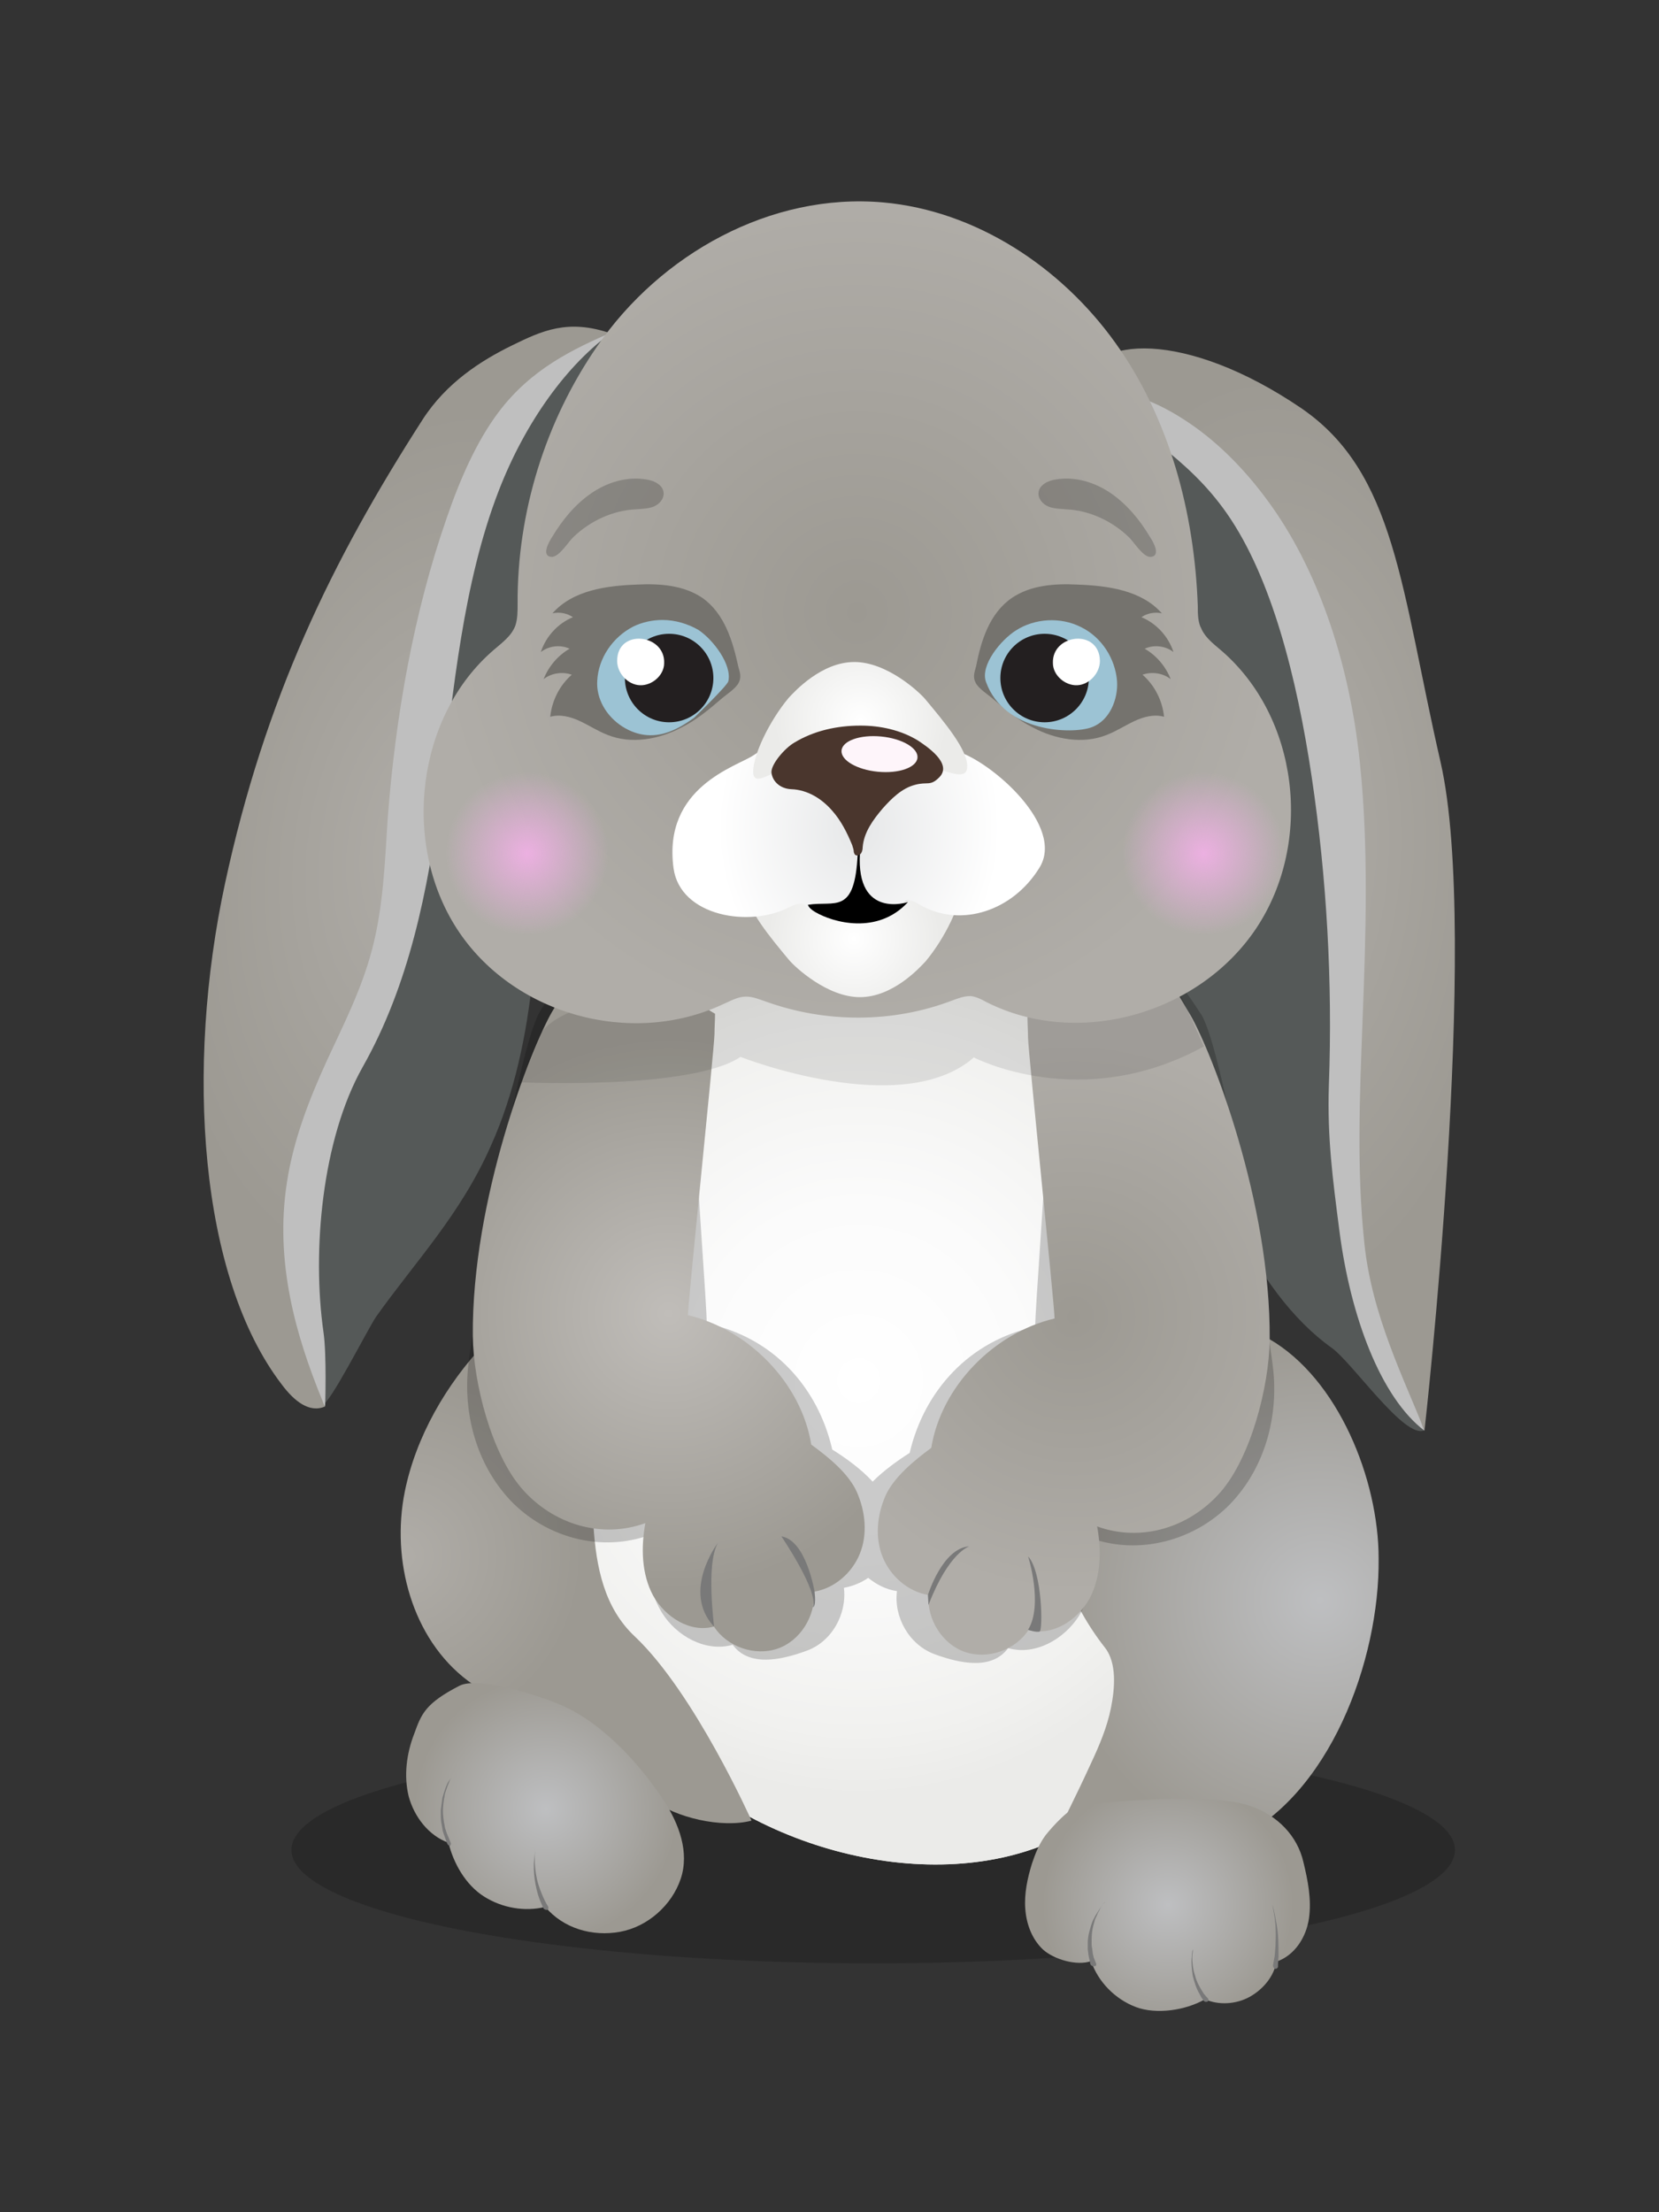
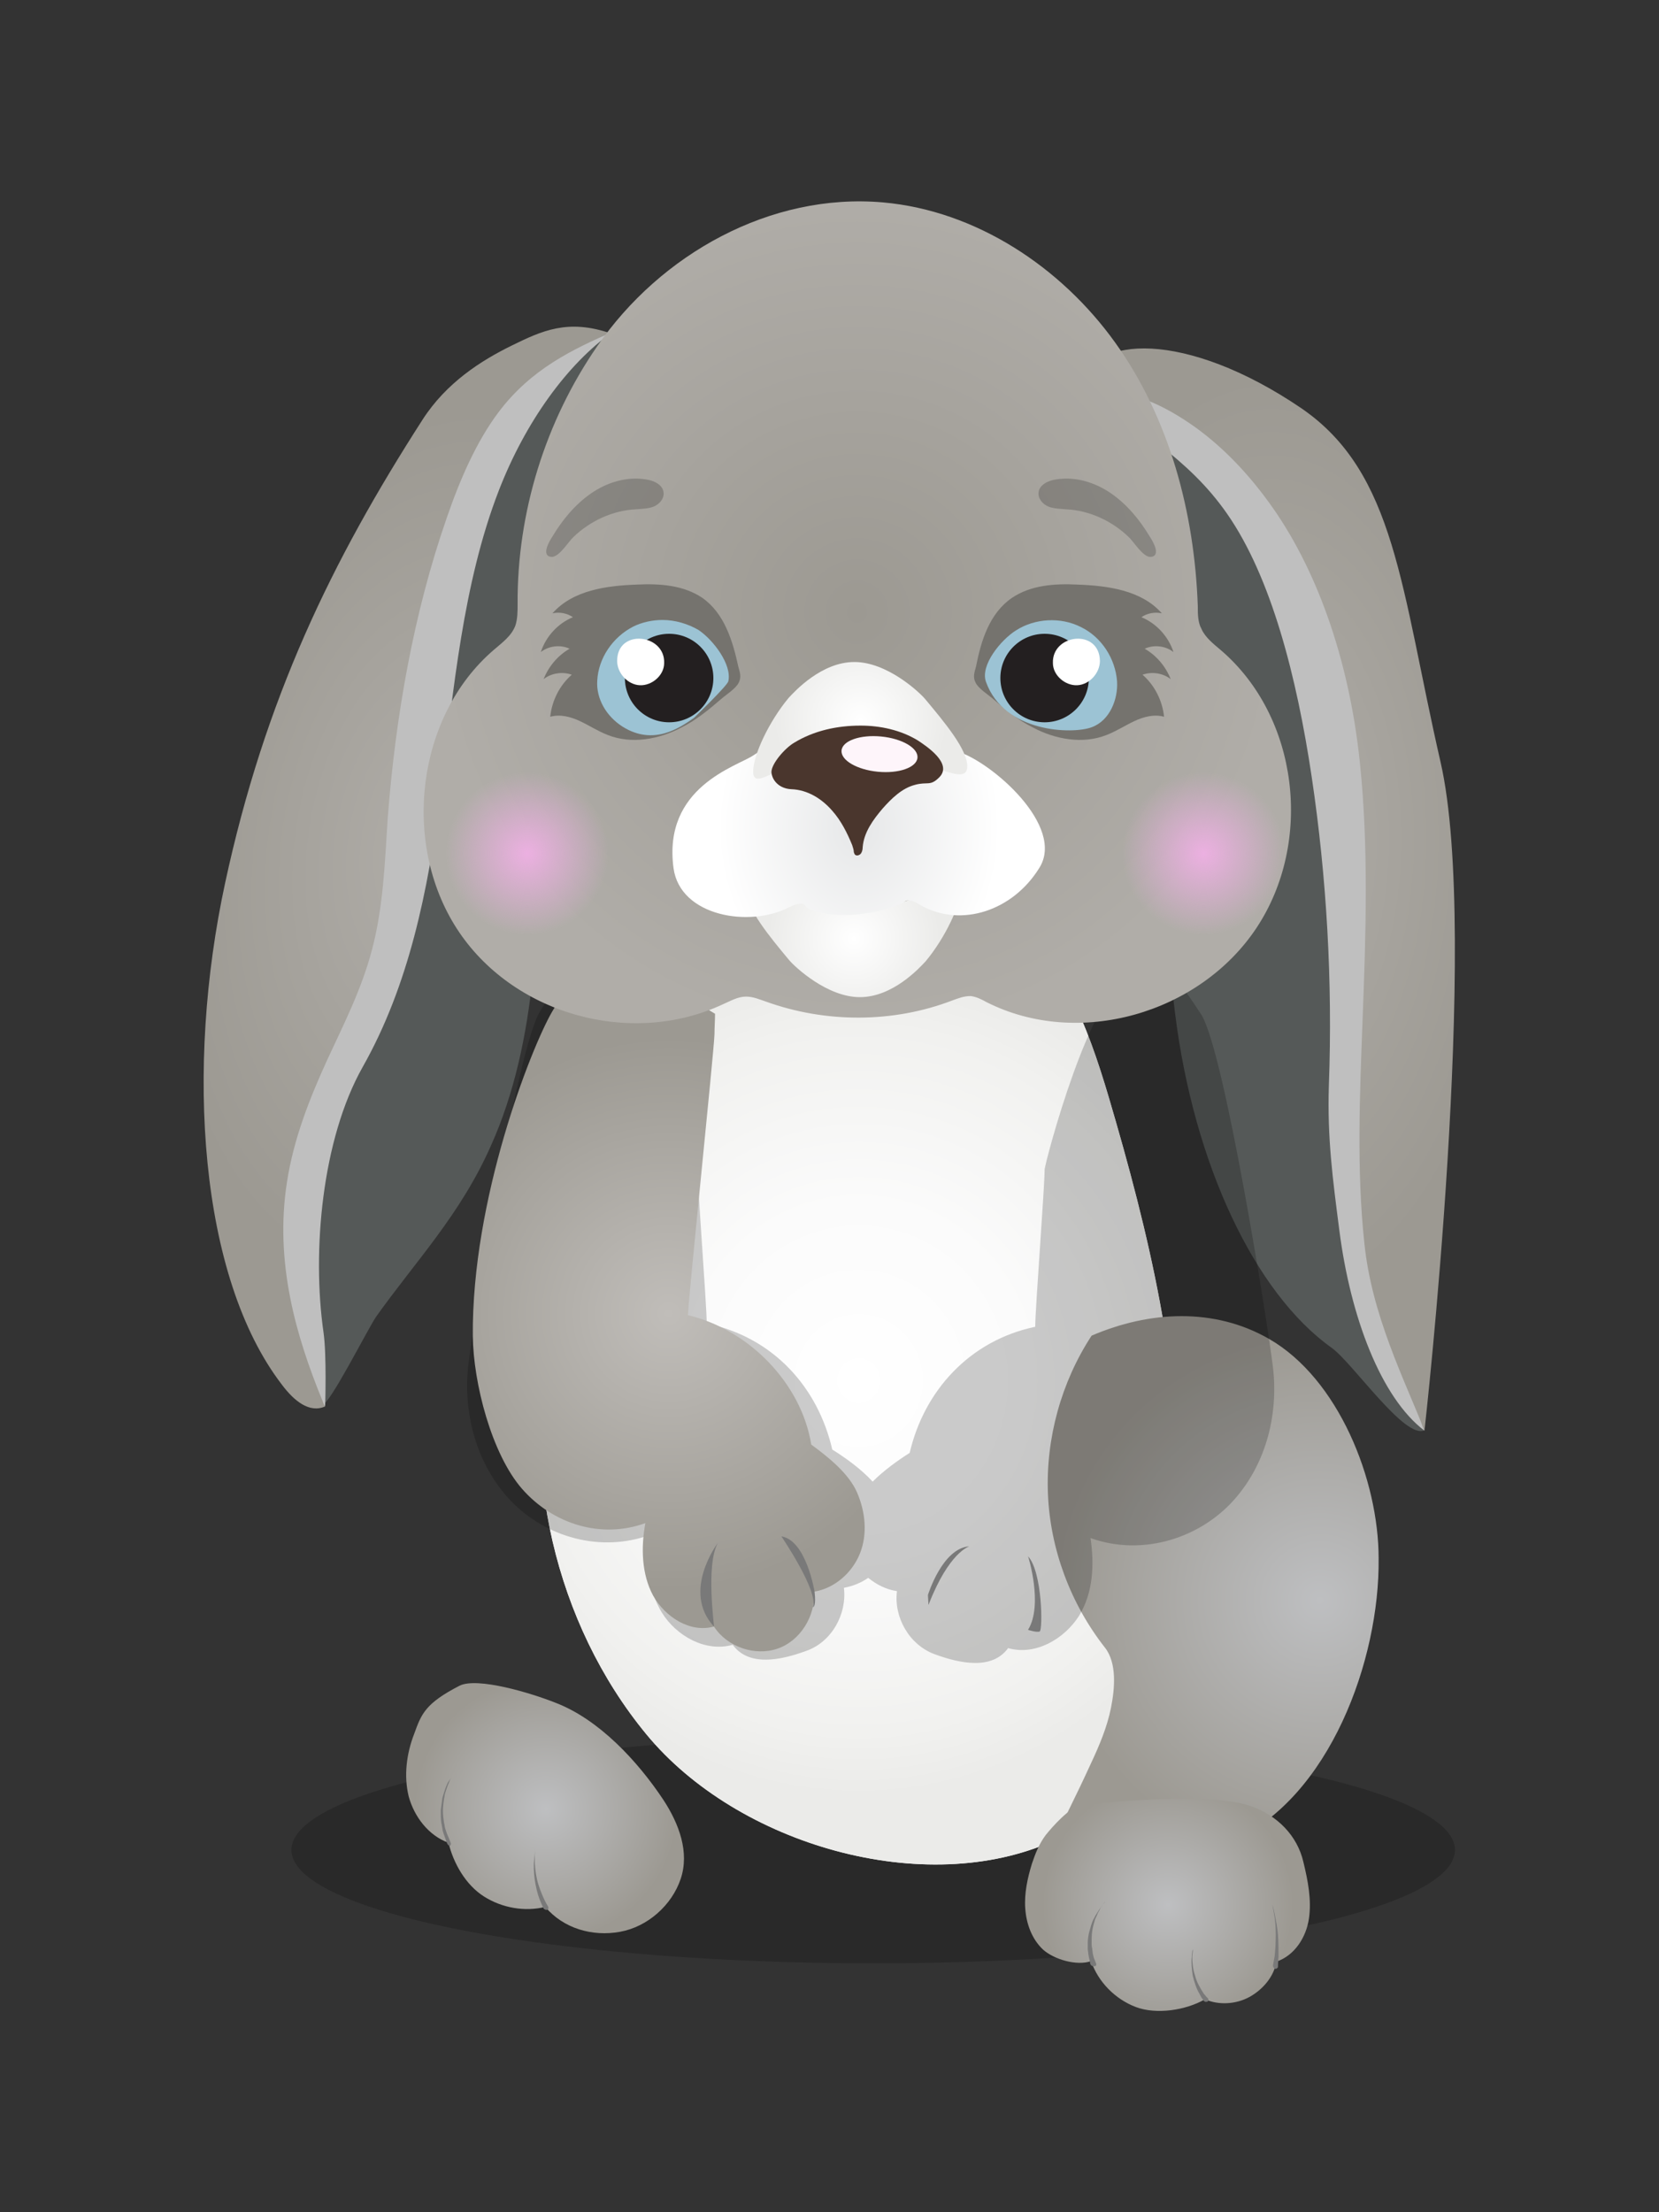
<svg xmlns="http://www.w3.org/2000/svg" version="1.1" id="Слой_1" x="0px" y="0px" width="300px" height="400px" viewBox="0 0 300 400" style="enable-background:new 0 0 300 400;" xml:space="preserve">
  <rect x="0" y="0" width="300" height="400" fill="#333333" stroke="none" />
  <style type="text/css">
	.st0{opacity:0.2;}
	.st1{fill:#555958;}
	.st2{fill:url(#SVGID_1_);}
	.st3{fill:#BFBFBF;}
	.st4{fill:url(#SVGID_2_);}
	.st5{fill:#F1F2F2;}
	.st6{fill:url(#SVGID_3_);}
	.st7{fill:url(#SVGID_4_);}
	.st8{fill:url(#SVGID_5_);}
	.st9{fill:url(#SVGID_6_);}
	.st10{fill:url(#SVGID_7_);}
	.st11{fill:#797979;}
	.st12{fill:url(#SVGID_8_);}
	.st13{fill:url(#SVGID_9_);}
	.st14{opacity:0.1;}
	.st15{fill:url(#SVGID_10_);}
	.st16{fill:url(#SVGID_11_);}
	.st17{fill:url(#SVGID_12_);}
	.st18{fill:url(#SVGID_13_);}
	.st19{fill:#75736E;}
	.st20{fill:#9CC3D4;}
	.st21{fill:#231F20;}
	.st22{fill:#FFFFFF;}
	.st23{fill:none;}
	.st24{fill:#4A362D;}
	.st25{fill:url(#SVGID_14_);}
	.st26{fill:url(#SVGID_15_);}
	.st27{fill:#FEF5FA;}
</style>
  <ellipse class="st0" cx="157.9" cy="334.5" rx="105.2" ry="20.5" />
  <g>
    <g>
      <path class="st1" d="M97,143.9c-0.4-10.2-0.9-20.5,0.2-30.8c0.3-2.6,0.7-5.2,1.2-7.8c2.7-13.5,14.1-42.2,13.4-43.7    c-0.6-1.1-1.6-1.1-2.6-1c-8.5,1.5-16.8,9.9-23.6,19.8c-13.5,19.6-23.1,45.8-28.2,72.8s-5.8,54.9-3.7,81.1    c0.3,3.7,1.4,19.7,4.6,19.7c1.3,0,8.2-13.7,9.7-15.9c7.1-10,15.3-18.5,20.8-31C97.2,188.4,97.8,165,97,143.9z" />
      <g>
        <g>
          <radialGradient id="SVGID_1_" cx="7.418" cy="36.924" r="42.229" gradientTransform="matrix(-0.552 -1.46 1.019 -1.152 44.988 205.852)" gradientUnits="userSpaceOnUse">
            <stop offset="0" style="stop-color:#B0ADA8" />
            <stop offset="1" style="stop-color:#9C9992" />
          </radialGradient>
          <path class="st2" d="M110.5,60.3c-7.8-2.7-12.5-0.5-18,2.2s-11.8,6.7-16.1,13.4c-16.4,25.5-28.5,50.4-35.7,83.8      S36,230.9,51,250.4c2.1,2.8,4.9,5.2,7.8,3.9c0,0-1.8-9-3.4-23.5c-3.4-30.7,9.8-33,13.6-48.4c5.4-21.8,6.9-44.5,11.7-66.5      C85.5,93.8,96.8,67.9,110.5,60.3z" />
        </g>
      </g>
      <path class="st3" d="M58.8,254.2c-0.3-0.2-0.4-0.8-0.6-1.2c-4.6-11.3-8.6-24.7-6.3-39.3c1.2-7.8,4.1-15.1,7.2-21.9    c3-6.5,6.3-12.9,8.2-20.2c2-7.6,2.3-15.6,2.8-23.5c1.4-18.5,4.7-37.3,10.7-54.5c2.4-7,5.4-13.8,9.3-19    c5.9-7.9,13.6-11.5,20.7-14.6c-8.2,5.8-15.8,16.3-20.6,28.7c-6.5,16.8-8.2,36.1-10.5,54.6c-2.3,18-5.8,34.9-14.1,49.6    c-7.4,13.1-9.2,33.4-7.1,48C59.1,245.1,58.8,254.2,58.8,254.2z" />
    </g>
    <g>
      <g>
        <g>
          <path class="st1" d="M209.2,120.9c2.2,20.5,0.7,42.1,3.3,62.4c3.4,27.2,14.4,50.5,28.3,60.4c3.8,2.7,13.3,16.7,16.8,14.9      c0,0-1.9-27-1.7-33.5c1.3-39.8-2.4-81.3-14.3-114.3c-7.6-21.1-23.8-43.4-38.4-44c-8.8-0.4-8.5,3.2-4.2,13.5      C203.9,92.4,207.6,105.9,209.2,120.9z" />
        </g>
      </g>
      <g>
        <g>
          <radialGradient id="SVGID_2_" cx="293.683" cy="43.193" r="44.791" gradientTransform="matrix(-0.422 1.701 -0.907 -0.791 392.993 -313.727)" gradientUnits="userSpaceOnUse">
            <stop offset="0" style="stop-color:#B0ADA8" />
            <stop offset="1" style="stop-color:#9C9992" />
          </radialGradient>
          <path class="st4" d="M196.3,69.6c0.8-8.9,18.1-10,39,4.2c17.1,11.7,18,32.6,25.2,64s-2.9,120.8-2.9,120.8s-8.8-19.4-10.7-23.3      c-6.8-14-3.2-92.7-8-113.3S208.2,72.3,196.3,69.6z" />
        </g>
      </g>
      <path class="st3" d="M257.6,258.7c-7.9-6-13.4-20.6-15.4-36.2c-1.2-9.3-2.2-16.7-1.9-26.2c0.7-18.8-0.4-37.7-3.1-55.8    c-2.7-18.1-7.3-36.1-15.3-47.6c-7.3-10.5-16.5-14.7-24.6-22.7c1.8,1.8,6,0.8,8.2,1.5c2.9,0.9,5.7,2.3,8.5,4.1    c5.5,3.5,10.8,8.6,15.5,15.1c8.3,11.4,14.4,27.8,16.4,46.9c1.6,15.3,1.1,31,0.5,46.5c-0.5,13.4-1.1,27.1,0.3,40.3    C248,237.8,254,249.5,257.6,258.7z" />
    </g>
    <g>
      <path class="st5" d="M99.8,239.5c-6,25.6,0.6,54.1,17.1,74.1s50.4,29.8,73.7,19.2c22.5-10.2,21.5-33.9,22.4-59.4    c0.8-25.5-5.3-50.6-12.5-75c-3.8-12.8-8.8-26.6-20.1-32.9c-8.4-4.7-18.8-4.1-27.9-1.1c-16.1,5.2-29.6,17.4-38.6,32.2    C104.8,211.3,103.8,222.5,99.8,239.5z" />
      <radialGradient id="SVGID_3_" cx="154.256" cy="256.783" r="69.582" gradientTransform="matrix(1.037 0 0 1.079 -4.678 -27.443)" gradientUnits="userSpaceOnUse">
        <stop offset="0" style="stop-color:#FFFFFF" />
        <stop offset="0.427" style="stop-color:#FBFBFB" />
        <stop offset="0.85" style="stop-color:#F1F1EF" />
        <stop offset="1" style="stop-color:#EBEBE9" />
      </radialGradient>
      <path class="st6" d="M99.8,239.5c-6,25.6,0.6,54.1,17.1,74.1s50.4,29.8,73.7,19.2c22.5-10.2,21.5-33.9,22.4-59.4    c0.8-25.5-5.3-50.6-12.5-75c-3.8-12.8-8.8-26.6-20.1-32.9c-8.4-4.7-18.8-4.1-27.9-1.1c-16.1,5.2-29.6,17.4-38.6,32.2    C104.8,211.3,103.8,222.5,99.8,239.5z" />
    </g>
    <g>
      <radialGradient id="SVGID_4_" cx="72.639" cy="281.394" r="32.728" gradientUnits="userSpaceOnUse">
        <stop offset="0" style="stop-color:#B0ADA8" />
        <stop offset="1" style="stop-color:#9C9992" />
      </radialGradient>
-       <path class="st7" d="M73.2,269.7c-2.5,12.4,1.3,26.6,11.4,34.2c6.1,4.6,13.8,6.5,20.2,10.7c4.7,3.1,8.4,7.4,12.9,10.7    c4.5,3.4,12.8,5.3,18.2,3.9c0,0-10.3-23.1-21.1-33.3c-11-10.3-6.1-29.2-8.7-44c-1.8-10.4-9.9-18-18.5-8.9    C80.7,250.3,75.2,259.8,73.2,269.7z" />
    </g>
    <g>
      <radialGradient id="SVGID_5_" cx="238.639" cy="289.394" r="48.005" gradientUnits="userSpaceOnUse">
        <stop offset="0" style="stop-color:#BEBFC1" />
        <stop offset="1" style="stop-color:#9C9992" />
      </radialGradient>
      <path class="st8" d="M223,332.8c-10.9,4.9-22.5,5.6-34.3,3.5c3-5.8,5.9-11.6,8.6-17.5c1.5-3.2,2.9-6.5,3.6-10    c0.7-3.5,1.1-8.1-1.1-10.9c-6.2-7.9-9.9-17.8-10.3-27.8c-0.4-10,2.4-20.2,7.9-28.6c10.5-4.5,22.2-5.1,32.1,0.6    c12.5,7.2,19.8,25.4,19.8,39.7C249.5,300.2,240.4,325,223,332.8z" />
    </g>
    <g>
      <path class="st0" d="M230.2,247.3c-0.9-7.6-8.8-57.4-13-63.9c-0.5-0.7-0.9-1.4-1.4-2.1c-1.3-1.9-1.9-3.1-4.2-3.7    c-2.3-0.6-4.8-0.5-7.3-0.3c-6.8,0.6-15.4,33.1-15.4,34.2c0,3.2-1.7,25.2-1.7,28.4c-11.9,2.5-20.1,11.6-22.7,22.8    c-2.2,1.4-4.7,3.2-6.7,5.2c-2.1-2.3-4.9-4.3-7.3-5.8c-2.6-11.3-10.7-20.3-22.7-22.8c0-3.2-1.7-25.2-1.7-28.4    c0-1.2-8.6-33.6-15.4-34.2c-2.4-0.2-4.9-0.3-7.3,0.3c-2.4,0.6-3,1.9-4.3,3.7c-0.5,0.7-1,1.4-1.4,2.1c-4.2,6.5-12.1,56.2-13,63.9    c-1,8.6,1.3,17.9,7.6,24.6c6.4,6.7,16.4,9.5,25.3,6.2c-0.8,4.7-0.5,9.9,2.1,14.1c2.6,4.2,7.9,7.2,12.8,5.8c2.9,4,8.7,2.8,13.3,1.1    c4.6-1.6,7.4-6.7,6.8-11.4c1.6-0.3,3.1-0.9,4.4-1.8c1.5,1.2,3.2,2.1,5.2,2.4c-0.6,4.7,2.2,9.7,6.8,11.4c4.6,1.7,10.4,2.9,13.3-1.1    c4.9,1.4,10.1-1.6,12.8-5.8c2.6-4.2,2.8-9.3,2.1-14.1c8.9,3.2,18.9,0.4,25.3-6.2C228.9,265.2,231.2,255.9,230.2,247.3z" />
      <radialGradient id="SVGID_6_" cx="75.39" cy="237.505" r="49.93" gradientTransform="matrix(-1 0 0 1 196.324 0)" gradientUnits="userSpaceOnUse">
        <stop offset="0" style="stop-color:#C0BDB9" />
        <stop offset="1" style="stop-color:#9C9992" />
      </radialGradient>
      <path class="st9" d="M101.1,180.8c-0.4,0.7-0.9,1.5-1.3,2.2c-3.8,6.6-14.5,33.8-14.3,58.6c0.1,8.5,3.4,21.3,8.9,27.6    c5.6,6.4,14.3,9.1,22.3,6.2c-0.8,4.4-0.7,9.2,1.4,13.1c2.2,3.9,6.7,6.8,11,5.6c2.4,3.7,7.4,5.4,11.5,4c4.1-1.4,6.9-5.9,6.6-10.3    c3.7-0.6,6.9-3.4,8.3-6.9s1-7.5-0.5-11s-5.3-6.5-8.3-8.7c-1.8-11.1-11.3-20.8-22.3-23.4c0.1-3.3,4.7-47.5,4.8-50.8    c0-1.2,0.1-2.4,0.1-3.7c-5.4-3.3-11.3-6-17.6-6.6c-2.3-0.2-4.6-0.3-6.8,0.3C102.9,177.5,102.3,178.9,101.1,180.8z" />
    </g>
    <g>
      <g>
        <radialGradient id="SVGID_7_" cx="98.714" cy="327.108" r="23.841" gradientUnits="userSpaceOnUse">
          <stop offset="0" style="stop-color:#BEBFC1" />
          <stop offset="1" style="stop-color:#9C9992" />
        </radialGradient>
        <path class="st10" d="M120,325.5c2.8,4.3,4.7,9.4,3.1,14.2c-1.6,4.8-6,8.7-11,9.6s-10.2-0.6-13.5-4.5c-3.7,0.9-7.8,0.2-11.1-1.9     s-5.5-6-6.4-9.7c-3.6-1.3-6.2-4.7-7.2-8.4c-0.9-3.7-0.4-7.7,1-11.3c1.3-3.6,2-5.5,8.2-8.7c3.2-1.6,12.9,1.3,17.4,3.1     C108.3,310.9,115.3,318.4,120,325.5z" />
      </g>
      <g>
        <path class="st11" d="M80.9,333.4c0,0-0.1-0.2-0.2-0.5c-0.1-0.3-0.3-0.8-0.5-1.4c-0.1-0.3-0.2-0.6-0.2-0.9     c-0.1-0.3-0.1-0.7-0.2-1c-0.1-0.7-0.1-1.5-0.1-2.3c0.1-0.8,0.2-1.5,0.3-2.2c0.1-0.3,0.2-0.7,0.3-1c0.1-0.3,0.2-0.6,0.3-0.9     c0.2-0.5,0.4-1,0.6-1.2c0.2-0.3,0.3-0.5,0.3-0.5s-0.1,0.2-0.2,0.5c-0.1,0.3-0.3,0.7-0.5,1.3c-0.1,0.3-0.2,0.6-0.3,0.9     c-0.1,0.3-0.1,0.7-0.2,1c-0.1,0.7-0.2,1.5-0.2,2.2c0,0.8,0.1,1.5,0.2,2.2c0.1,0.3,0.1,0.7,0.2,1c0.1,0.3,0.2,0.6,0.3,0.9     c0.2,0.5,0.4,0.9,0.5,1.2c0.1,0.3,0.2,0.5,0.2,0.5c0.1,0.2,0,0.5-0.2,0.6C81.2,333.7,81,333.6,80.9,333.4     C80.9,333.4,80.9,333.4,80.9,333.4z" />
      </g>
      <g>
        <path class="st11" d="M98.3,345.1c0,0-0.3-0.6-0.7-1.6c-0.4-1-0.7-2.3-0.9-3.6c-0.2-1.4-0.2-2.7-0.1-3.7c0.1-1,0.2-1.7,0.2-1.7     s-0.1,0.7-0.1,1.7c0,1,0.1,2.3,0.4,3.6c0.3,1.3,0.8,2.5,1.2,3.4c0.4,0.9,0.8,1.5,0.8,1.5c0.1,0.2,0.1,0.5-0.1,0.6     C98.8,345.4,98.5,345.3,98.3,345.1C98.4,345.1,98.4,345.1,98.3,345.1L98.3,345.1z" />
      </g>
    </g>
    <radialGradient id="SVGID_8_" cx="194.146" cy="238.119" r="49.93" gradientUnits="userSpaceOnUse">
      <stop offset="0" style="stop-color:#9C9992" />
      <stop offset="1" style="stop-color:#B0ADA8" />
    </radialGradient>
-     <path class="st12" d="M214,181.4c0.4,0.7,0.9,1.5,1.3,2.2c3.8,6.6,14.5,33.8,14.3,58.6c-0.1,8.5-3.4,21.3-8.9,27.6   c-5.6,6.4-14.3,9.1-22.3,6.2c0.8,4.4,0.7,9.2-1.4,13.1c-2.2,3.9-6.7,6.8-11,5.6c-2.4,3.7-7.4,5.4-11.5,4s-6.9-5.9-6.6-10.3   c-3.7-0.6-6.9-3.4-8.3-6.9c-1.4-3.5-1-7.5,0.5-11c1.5-3.4,5.3-6.5,8.3-8.7c1.8-11.1,11.3-20.8,22.3-23.4   c-0.1-3.3-4.7-47.5-4.8-50.8c0-1.2-0.1-2.4-0.1-3.7c5.4-3.3,11.3-6,17.6-6.6c2.3-0.2,4.6-0.3,6.8,0.3S212.8,179.5,214,181.4z" />
    <g>
      <g>
        <radialGradient id="SVGID_9_" cx="211.193" cy="344.429" r="22.682" gradientUnits="userSpaceOnUse">
          <stop offset="0" style="stop-color:#BEBFC1" />
          <stop offset="1" style="stop-color:#9C9992" />
        </radialGradient>
        <path class="st13" d="M226.3,326.6c4.7,1.7,8.3,5.3,9.4,10.1c0.8,3.3,1.5,6.8,1,10.2s-2.6,6.7-5.9,7.8c-0.4,2.7-2.5,5.1-4.9,6.4     c-2.4,1.3-5.5,1.5-8,0.4c-3.5,2-8.8,2.8-12.5,1.4c-3.7-1.4-6.8-4.5-8.1-8.3c-2.6,0.9-6.7-0.3-8.7-2.1c-2-1.9-3-4.6-3.2-7.4     c-0.2-2.7,0.4-5.5,1.2-8.1c0.6-1.8,1.3-3.6,2.5-5.2c1.2-1.5,4.3-5,6.2-5.3C200,325.8,219,324,226.3,326.6z" />
      </g>
      <g>
        <path class="st11" d="M197.2,355.2c0,0-0.1-0.2-0.1-0.5c-0.1-0.3-0.2-0.8-0.3-1.4c0-0.3-0.1-0.6-0.1-0.9c0-0.3,0-0.7,0-1     c0-0.7,0.1-1.5,0.3-2.2c0.2-0.7,0.4-1.5,0.7-2.1c0.2-0.3,0.3-0.6,0.5-0.9c0.2-0.3,0.3-0.5,0.5-0.8c0.3-0.5,0.6-0.8,0.8-1.1     c0.2-0.2,0.3-0.4,0.3-0.4s-0.1,0.1-0.3,0.4c-0.2,0.3-0.5,0.6-0.7,1.1c-0.1,0.2-0.3,0.5-0.4,0.8c-0.1,0.3-0.3,0.6-0.4,0.9     c-0.2,0.7-0.4,1.4-0.5,2.1c-0.1,0.7-0.1,1.5-0.1,2.1c0,0.3,0,0.7,0.1,1c0,0.3,0.1,0.6,0.1,0.9c0.1,0.5,0.2,0.9,0.4,1.3     c0.1,0.3,0.2,0.5,0.2,0.5c0.1,0.2,0,0.5-0.2,0.5C197.6,355.6,197.3,355.4,197.2,355.2C197.2,355.2,197.2,355.2,197.2,355.2z" />
      </g>
      <g>
        <path class="st11" d="M217.7,361.8c0,0-0.1-0.1-0.2-0.3c-0.2-0.2-0.4-0.6-0.6-1c-0.5-0.8-0.9-2-1.2-3.2c-0.2-1.2-0.3-2.5-0.2-3.4     c0-0.5,0.1-0.8,0.1-1.1c0.1-0.3,0.1-0.4,0.1-0.4s0,0.2,0,0.4c0,0.3-0.1,0.6-0.1,1.1c0,0.9,0.1,2.1,0.5,3.3c0.3,1.2,0.9,2.2,1.4,3     c0.2,0.4,0.5,0.6,0.6,0.8c0.2,0.2,0.3,0.3,0.3,0.3c0.2,0.2,0.1,0.4,0,0.6C218.1,362,217.9,362,217.7,361.8     C217.7,361.8,217.7,361.8,217.7,361.8z" />
      </g>
      <g>
        <path class="st11" d="M230.2,355.4c0,0,0.1-0.7,0.3-1.7c0.1-1,0.2-2.4,0.2-3.8c0-1.4-0.1-2.8-0.3-3.8c-0.2-1-0.3-1.7-0.3-1.7     s0.2,0.7,0.4,1.7c0.2,1,0.5,2.4,0.6,3.8c0.1,1.4,0.1,2.8,0.1,3.9c-0.1,1.1-0.1,1.8-0.1,1.8l0,0c0,0.2-0.2,0.4-0.5,0.4     C230.4,355.9,230.2,355.7,230.2,355.4C230.2,355.4,230.2,355.4,230.2,355.4z" />
      </g>
    </g>
-     <path class="st14" d="M98,186.6l-3.7,9.1c0,0,30.7,1.4,39.6-4.6c0,0,29.2,11.5,42.2,0.1c0,0,19.5,10.2,41.6-2l-5.5-12.2l-60.7-0.6   C151.4,176.4,104.5,177.1,98,186.6z" />
    <radialGradient id="SVGID_10_" cx="154.981" cy="110.704" r="76.412" gradientUnits="userSpaceOnUse">
      <stop offset="0" style="stop-color:#9C9992" />
      <stop offset="1" style="stop-color:#B0ADA8" />
    </radialGradient>
    <path class="st15" d="M217.1,113.4c-0.5-1.2-0.5-2.5-0.5-3.8c-0.6-16.9-5.1-33.9-14.9-47.6s-25.2-23.9-42-25.4   c-20.4-1.8-40.3,9.4-51.7,26c-9.4,13.6-14.5,30.1-14.4,46.6c0,1.3,0,2.7-0.4,3.9c-0.7,1.9-2.4,3.1-3.9,4.4   c-14,12-16.7,34.9-6.7,50.4s31.4,21.5,48.1,13.7c1.4-0.6,2.7-1.4,4.2-1.4c1.3,0,2.4,0.5,3.6,0.9c10.8,3.9,23,3.9,33.7-0.2   c1.1-0.4,2.1-0.8,3.3-0.8c1,0.1,2,0.6,2.9,1.1c16.6,8.4,38.5,2.1,48.8-13.4c10.3-15.5,7.7-38.2-6.5-50.3c-1.3-1.1-2.7-2.2-3.4-3.7   C217.2,113.6,217.2,113.5,217.1,113.4z" />
    <radialGradient id="SVGID_11_" cx="154.397" cy="169.705" r="15.612" gradientUnits="userSpaceOnUse">
      <stop offset="0" style="stop-color:#FFFFFF" />
      <stop offset="1" style="stop-color:#EBEBE9" />
    </radialGradient>
    <path class="st16" d="M142.7,173.6c1.1,1.3,6.9,6.7,12.8,6.7c5.9,0,10.7-5.2,11.9-6.5c3.5-4.2,6.4-10.3,6.4-13.3   c0-4.4-6.7,3.8-18.2,3.8c-11.5,0-20.5-7.3-20.5-2.9C135,164.3,139.2,169.4,142.7,173.6z" />
    <radialGradient id="SVGID_12_" cx="155.318" cy="160.696" r="25.528" gradientTransform="matrix(1 0 0 1.245 0 -50.357)" gradientUnits="userSpaceOnUse">
      <stop offset="0" style="stop-color:#E6E7E8" />
      <stop offset="1" style="stop-color:#FFFFFF" />
    </radialGradient>
    <path class="st17" d="M173.2,135.9c-4.1-1.2-15.2-1.8-19.4-1.4c-2.3,0.2-9.7-3.3-17.6,2.1c-3,2-16.4,5.7-14.4,20.4   c1.2,8.7,13.8,10.8,21,7c0.8-0.4,1.1-0.5,2-0.6c0.9-0.1,0.8,0.7,1.6,1c4.6,1.9,12,1,16.6-1c0.6-0.3,0.6-0.6,1.3-0.6   c0.9,0,1.6,0.6,2.4,1c7.2,3.9,16.4,0.9,21.2-6.8C192.8,149.4,179.2,137.7,173.2,135.9z" />
    <radialGradient id="SVGID_13_" cx="155.625" cy="130.287" r="15.612" gradientUnits="userSpaceOnUse">
      <stop offset="0" style="stop-color:#FFFFFF" />
      <stop offset="1" style="stop-color:#EBEBE9" />
    </radialGradient>
    <path class="st18" d="M167.3,126.4c-1.1-1.3-6.9-6.7-12.8-6.7c-5.9,0-10.7,5.2-11.9,6.5c-3.5,4.2-6.4,10.3-6.4,13.3   c0,4.4,6.7-3.8,18.2-3.8c11.5,0,20.5,7.3,20.5,2.9C175,135.6,170.8,130.6,167.3,126.4z" />
    <g>
      <g>
        <g>
          <path class="st19" d="M127,108.1c-3.4-2.3-7.7-2.6-11.8-2.4c-5.5,0.2-11.6,1-15.3,5.2c1.3-0.3,2.7,0,3.7,0.7      c-2.7,1.1-4.9,3.5-5.8,6.3c1.4-1.1,3.5-1.4,5.2-0.6c-2.1,1.2-3.8,3.2-4.7,5.5c1.4-1.1,3.4-1.4,5.1-0.8c-2.2,1.9-3.6,4.7-3.9,7.6      c1.8-0.5,3.7,0,5.4,0.8c1.7,0.8,3.2,1.8,5,2.5c4.3,1.7,9.3,0.8,13.4-1.4c2.6-1.3,4.9-3.2,7.1-5.1c0.9-0.8,2.7-1.9,3.2-3      c0.5-1,0.2-1.8-0.1-2.9C132.5,115.9,131,110.9,127,108.1z" />
        </g>
        <g>
          <path class="st20" d="M119.8,112.1c-1.8,0-3.7,0.4-5.3,1.2c-3.7,1.9-6.3,5.7-6.5,9.8c-0.2,3.2,1.6,6.4,4.6,8.3      c5.6,3.5,10.3,0.2,12.9-1.6c0,0,6-5.8,6.2-6.6c0.7-3-2.7-7.5-5.4-9.3l0,0C124.4,112.8,122.1,112.1,119.8,112.1z" />
        </g>
        <circle class="st21" cx="121" cy="122.6" r="8" />
        <g>
          <path class="st22" d="M111.6,119.5c0,2.2,1.9,4.3,4.1,4.4c2.2,0.1,4.4-1.8,4.4-4C120.3,114.6,111.6,113.6,111.6,119.5z" />
        </g>
        <g>
-           <path class="st23" d="M139.6,127.6c-1-1.3-2.8-1.9-4.4-1.8c-1.7,0.1-3.2,0.8-4.7,1.6c-3.7,2-6.9,4.7-10.7,6.5      c-3.8,1.8-8.3,2.7-12.1,0.8" />
-         </g>
+           </g>
      </g>
      <g>
        <g>
          <path class="st19" d="M183,108.1c3.4-2.3,7.7-2.6,11.8-2.4c5.5,0.2,11.6,1,15.3,5.2c-1.3-0.3-2.7,0-3.7,0.7      c2.7,1.1,4.9,3.5,5.8,6.3c-1.4-1.1-3.5-1.4-5.2-0.6c2.1,1.2,3.8,3.2,4.7,5.5c-1.4-1.1-3.4-1.4-5.1-0.8c2.2,1.9,3.6,4.7,3.9,7.6      c-1.8-0.5-3.7,0-5.4,0.8c-1.7,0.8-3.2,1.8-5,2.5c-4.3,1.7-9.3,0.8-13.4-1.4c-2.6-1.3-4.9-3.2-7.1-5.1c-0.9-0.8-2.7-1.9-3.2-3      c-0.5-1-0.2-1.8,0.1-2.9C177.4,115.9,178.9,110.9,183,108.1z" />
        </g>
        <g>
          <path class="st20" d="M183.7,114c-2.7,1.7-6.5,6.3-5.4,9.3c3.3,9.2,15.6,9.5,19.1,8.2c3.3-1.2,4.8-5.1,4.6-8.3      c-0.3-4.1-2.8-8-6.5-9.8C191.8,111.5,187.1,111.8,183.7,114L183.7,114z" />
        </g>
        <circle class="st21" cx="188.9" cy="122.6" r="8" />
        <g>
          <path class="st22" d="M198.9,119.5c0,2.2-1.9,4.3-4.1,4.4c-2.2,0.1-4.4-1.8-4.4-4C190.2,114.6,198.8,113.6,198.9,119.5z" />
        </g>
      </g>
    </g>
    <g>
      <path class="st0" d="M114.9,92.1c1.1-0.1,2.3-0.1,3.3-0.5c1-0.4,1.9-1.4,1.8-2.5c-0.1-1.4-1.7-2.2-3.1-2.4    c-3.5-0.6-7.1,0.5-10,2.5c-2.9,2-5.2,4.8-7,7.8c-0.6,0.9-2.1,3.5-0.2,3.7c1.4,0.1,3.1-2.8,4-3.6C106.7,94.2,110.8,92.3,114.9,92.1    z" />
    </g>
    <g>
      <path class="st0" d="M192.9,92.1c-1.1-0.1-2.3-0.1-3.3-0.5s-1.9-1.4-1.8-2.5c0.1-1.4,1.7-2.2,3.1-2.4c3.5-0.6,7.1,0.5,10,2.5    c2.9,2,5.2,4.8,7,7.8c0.6,0.9,2.1,3.5,0.2,3.7c-1.4,0.1-3.1-2.8-4-3.6C201.1,94.2,197,92.3,192.9,92.1z" />
    </g>
    <g>
      <g>
-         <path d="M146.1,163.6c0,0,0.1,0.6,1.3,1.3c3.2,1.9,11.3,4.2,16.8-1.8c0,0-9.4,3.2-8.7-8.8c0.1-1.5-0.2-3.1-0.4,0     C154.6,165.6,151,162.8,146.1,163.6z" />
-       </g>
+         </g>
      <g>
        <path class="st21" d="M155.2,146.1L155.2,146.1L155.2,146.1z" />
        <path class="st24" d="M154.1,152.8c-0.9-2.2-2-4.4-3.6-6.2c-1.9-2.2-4.5-3.8-7.4-3.9c-2.2-0.1-3.5-1.6-3.6-3.1     c0-1.5,2.4-4.3,4.1-5.3c3.6-2.2,7.8-3.1,12-3.1c3.6,0,7.3,0.8,10.4,2.7c1.5,1,6.4,4.2,3.8,6.7c-1.6,1.6-2.1,0.7-4.3,1.3     c-2.4,0.6-4.3,2.5-5.9,4.3c-1.7,2-3.4,4.3-3.6,7c0,0.4-0.1,0.8-0.3,1.1c-0.2,0.3-0.7,0.5-1,0.3c-0.2-0.1-0.2-0.3-0.3-0.5     C154.4,153.6,154.2,153.2,154.1,152.8z" />
      </g>
    </g>
    <g>
      <g>
        <radialGradient id="SVGID_14_" cx="217.643" cy="154.316" r="14.756" gradientUnits="userSpaceOnUse">
          <stop offset="0" style="stop-color:#EFB0E4;stop-opacity:0.95" />
          <stop offset="1" style="stop-color:#EFB0E4;stop-opacity:0" />
        </radialGradient>
        <circle class="st25" cx="217.6" cy="154.3" r="14.8" />
      </g>
    </g>
    <g>
      <g>
        <radialGradient id="SVGID_15_" cx="95.319" cy="154.316" r="14.756" gradientUnits="userSpaceOnUse">
          <stop offset="0" style="stop-color:#EFB0E4;stop-opacity:0.95" />
          <stop offset="1" style="stop-color:#EFB0E4;stop-opacity:0" />
        </radialGradient>
        <circle class="st26" cx="95.3" cy="154.3" r="14.8" />
      </g>
    </g>
    <ellipse transform="matrix(9.688140e-002 -0.995 0.995 9.688140e-002 8.011 281.456)" class="st27" cx="159.1" cy="136.3" rx="3.2" ry="6.9" />
    <g>
      <path class="st11" d="M129.8,279c0,0-6.6,8.7-0.7,15.1C129.2,294.1,127.6,283,129.8,279z" />
      <path class="st11" d="M147.3,287.8c0,0-1.5-9.3-6-10c0,0,6.8,10,5.7,12.8C147.1,290.6,147.6,290.4,147.3,287.8z" />
    </g>
    <g>
      <path class="st11" d="M167.8,288.4c0,0,2.6-8.5,7.5-8.8c0,0-3.7,1-7.4,10.6L167.8,288.4z" />
      <path class="st11" d="M185.9,294.7c0,0,1.5,0.5,2.1,0.3s0.5-10.8-2.1-13.6C185.9,281.3,188.7,290.2,185.9,294.7z" />
    </g>
  </g>
</svg>